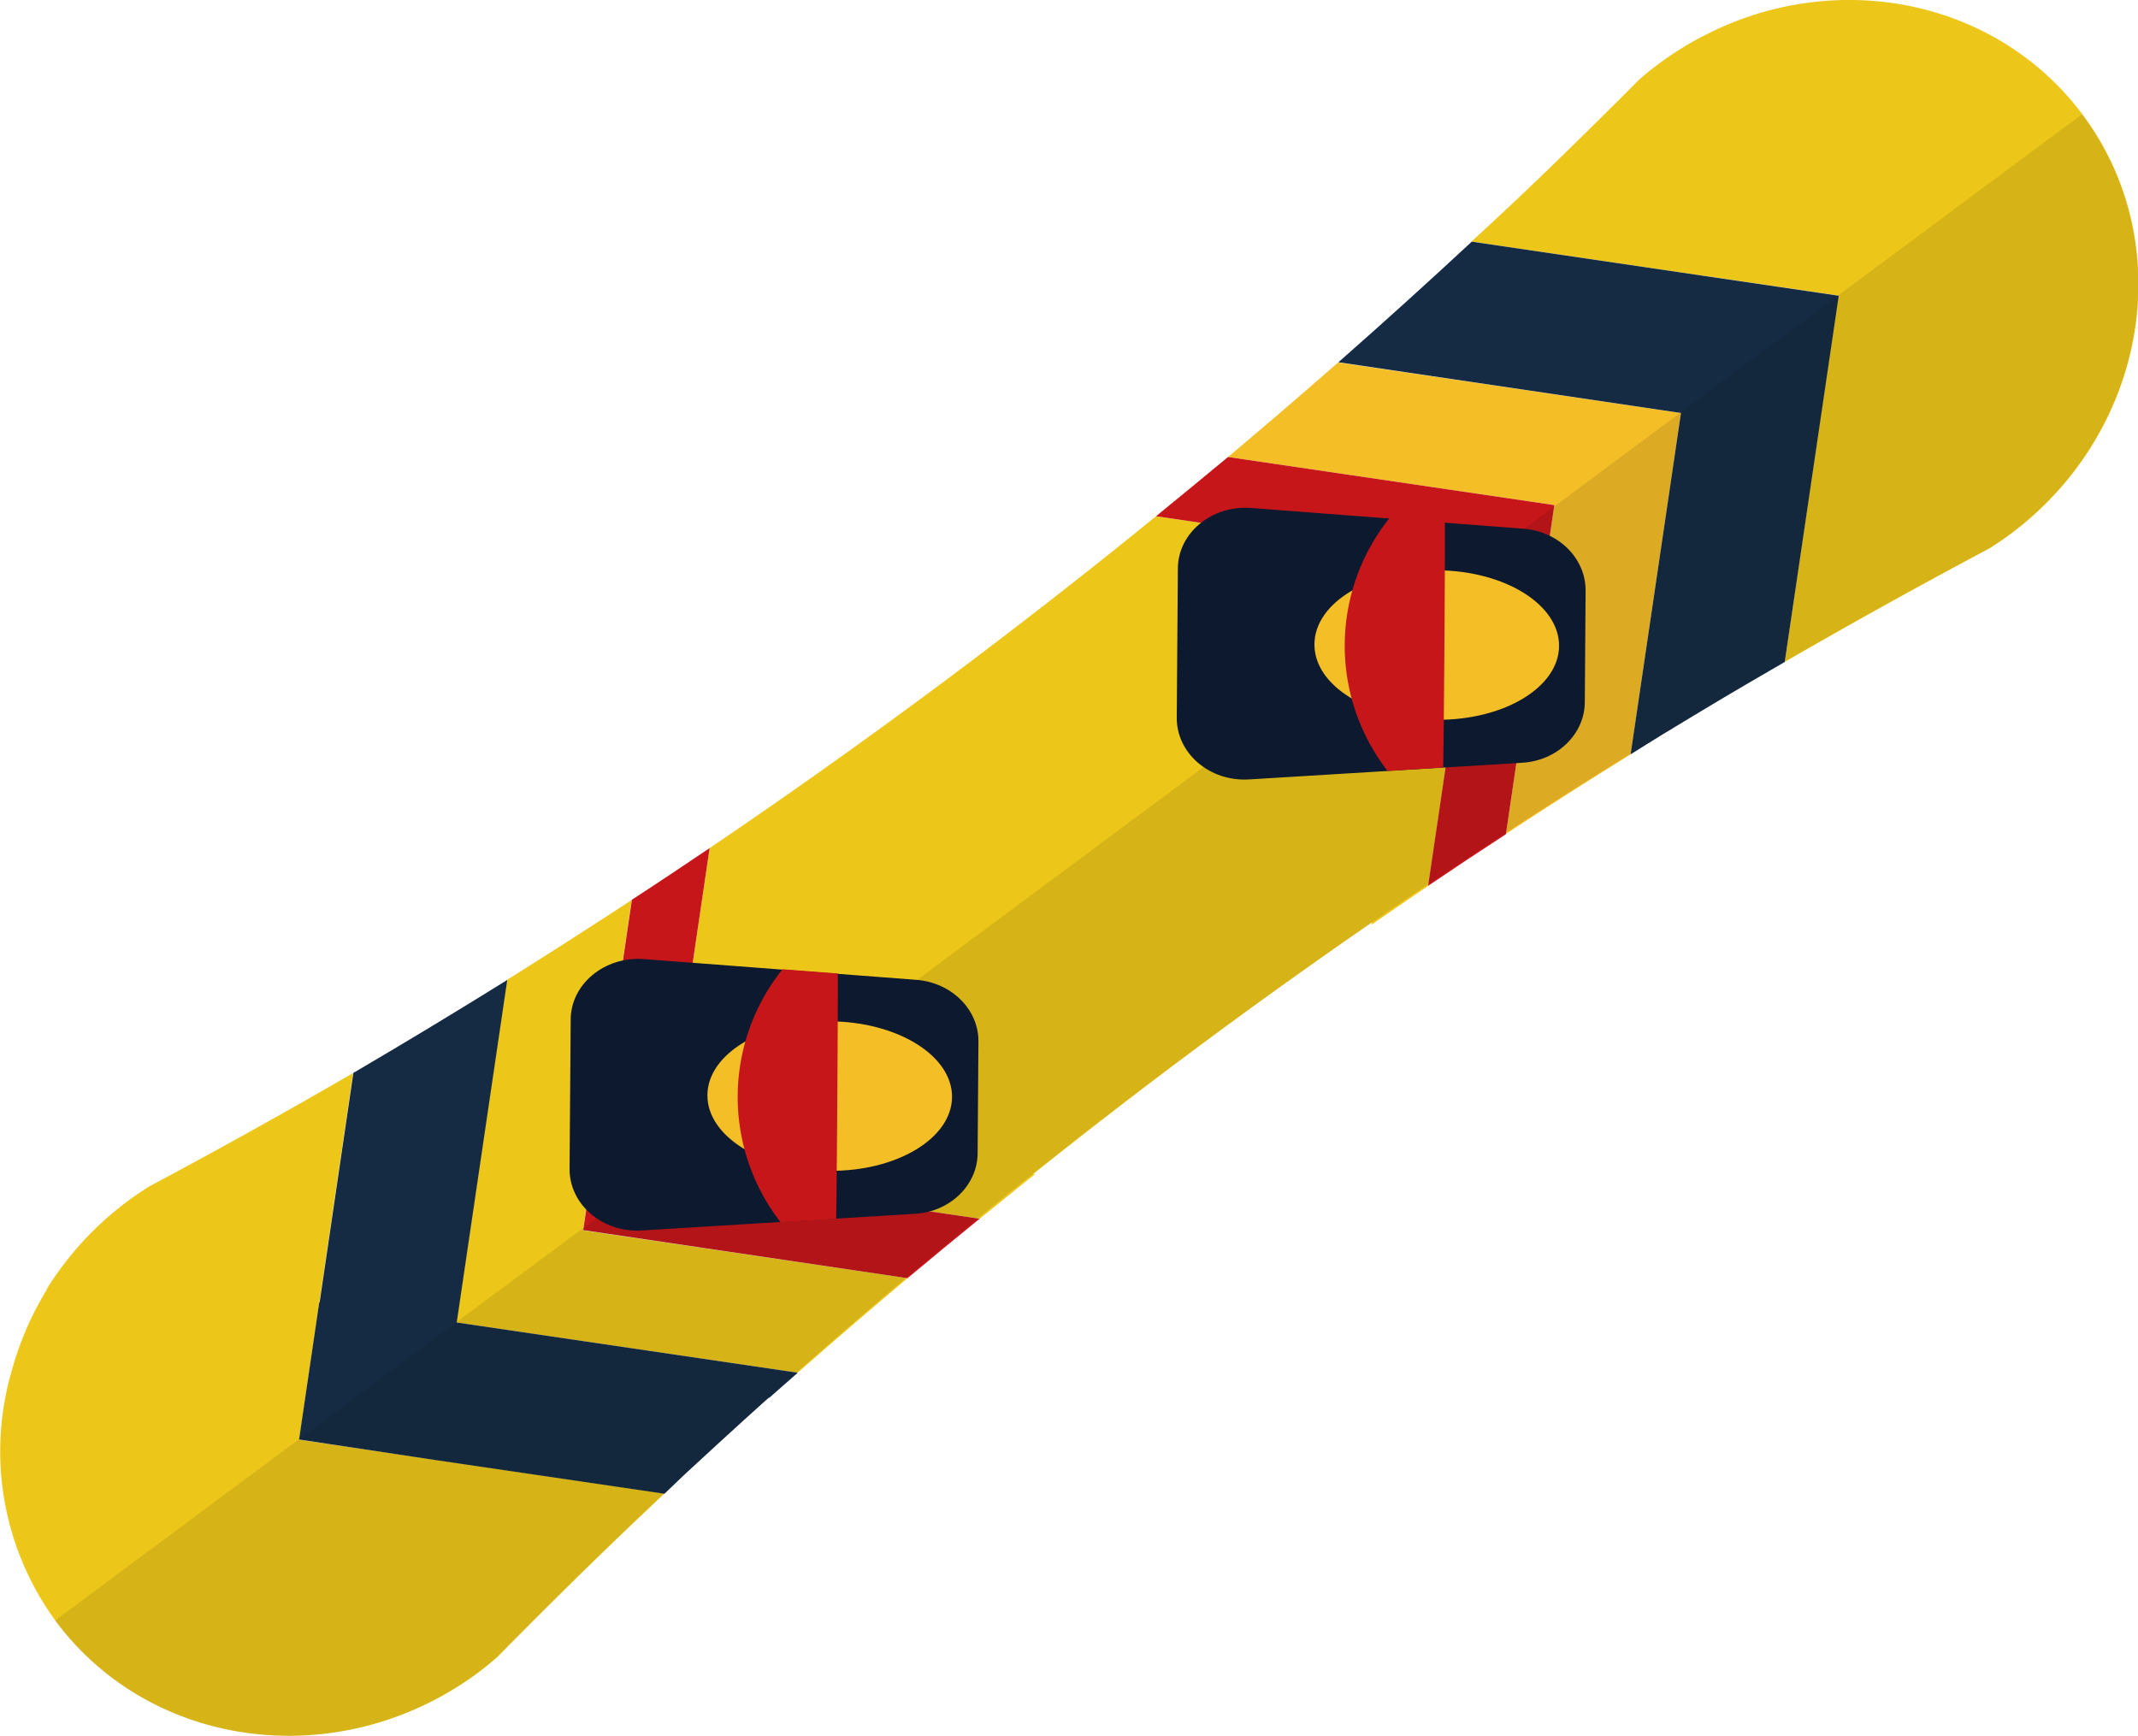
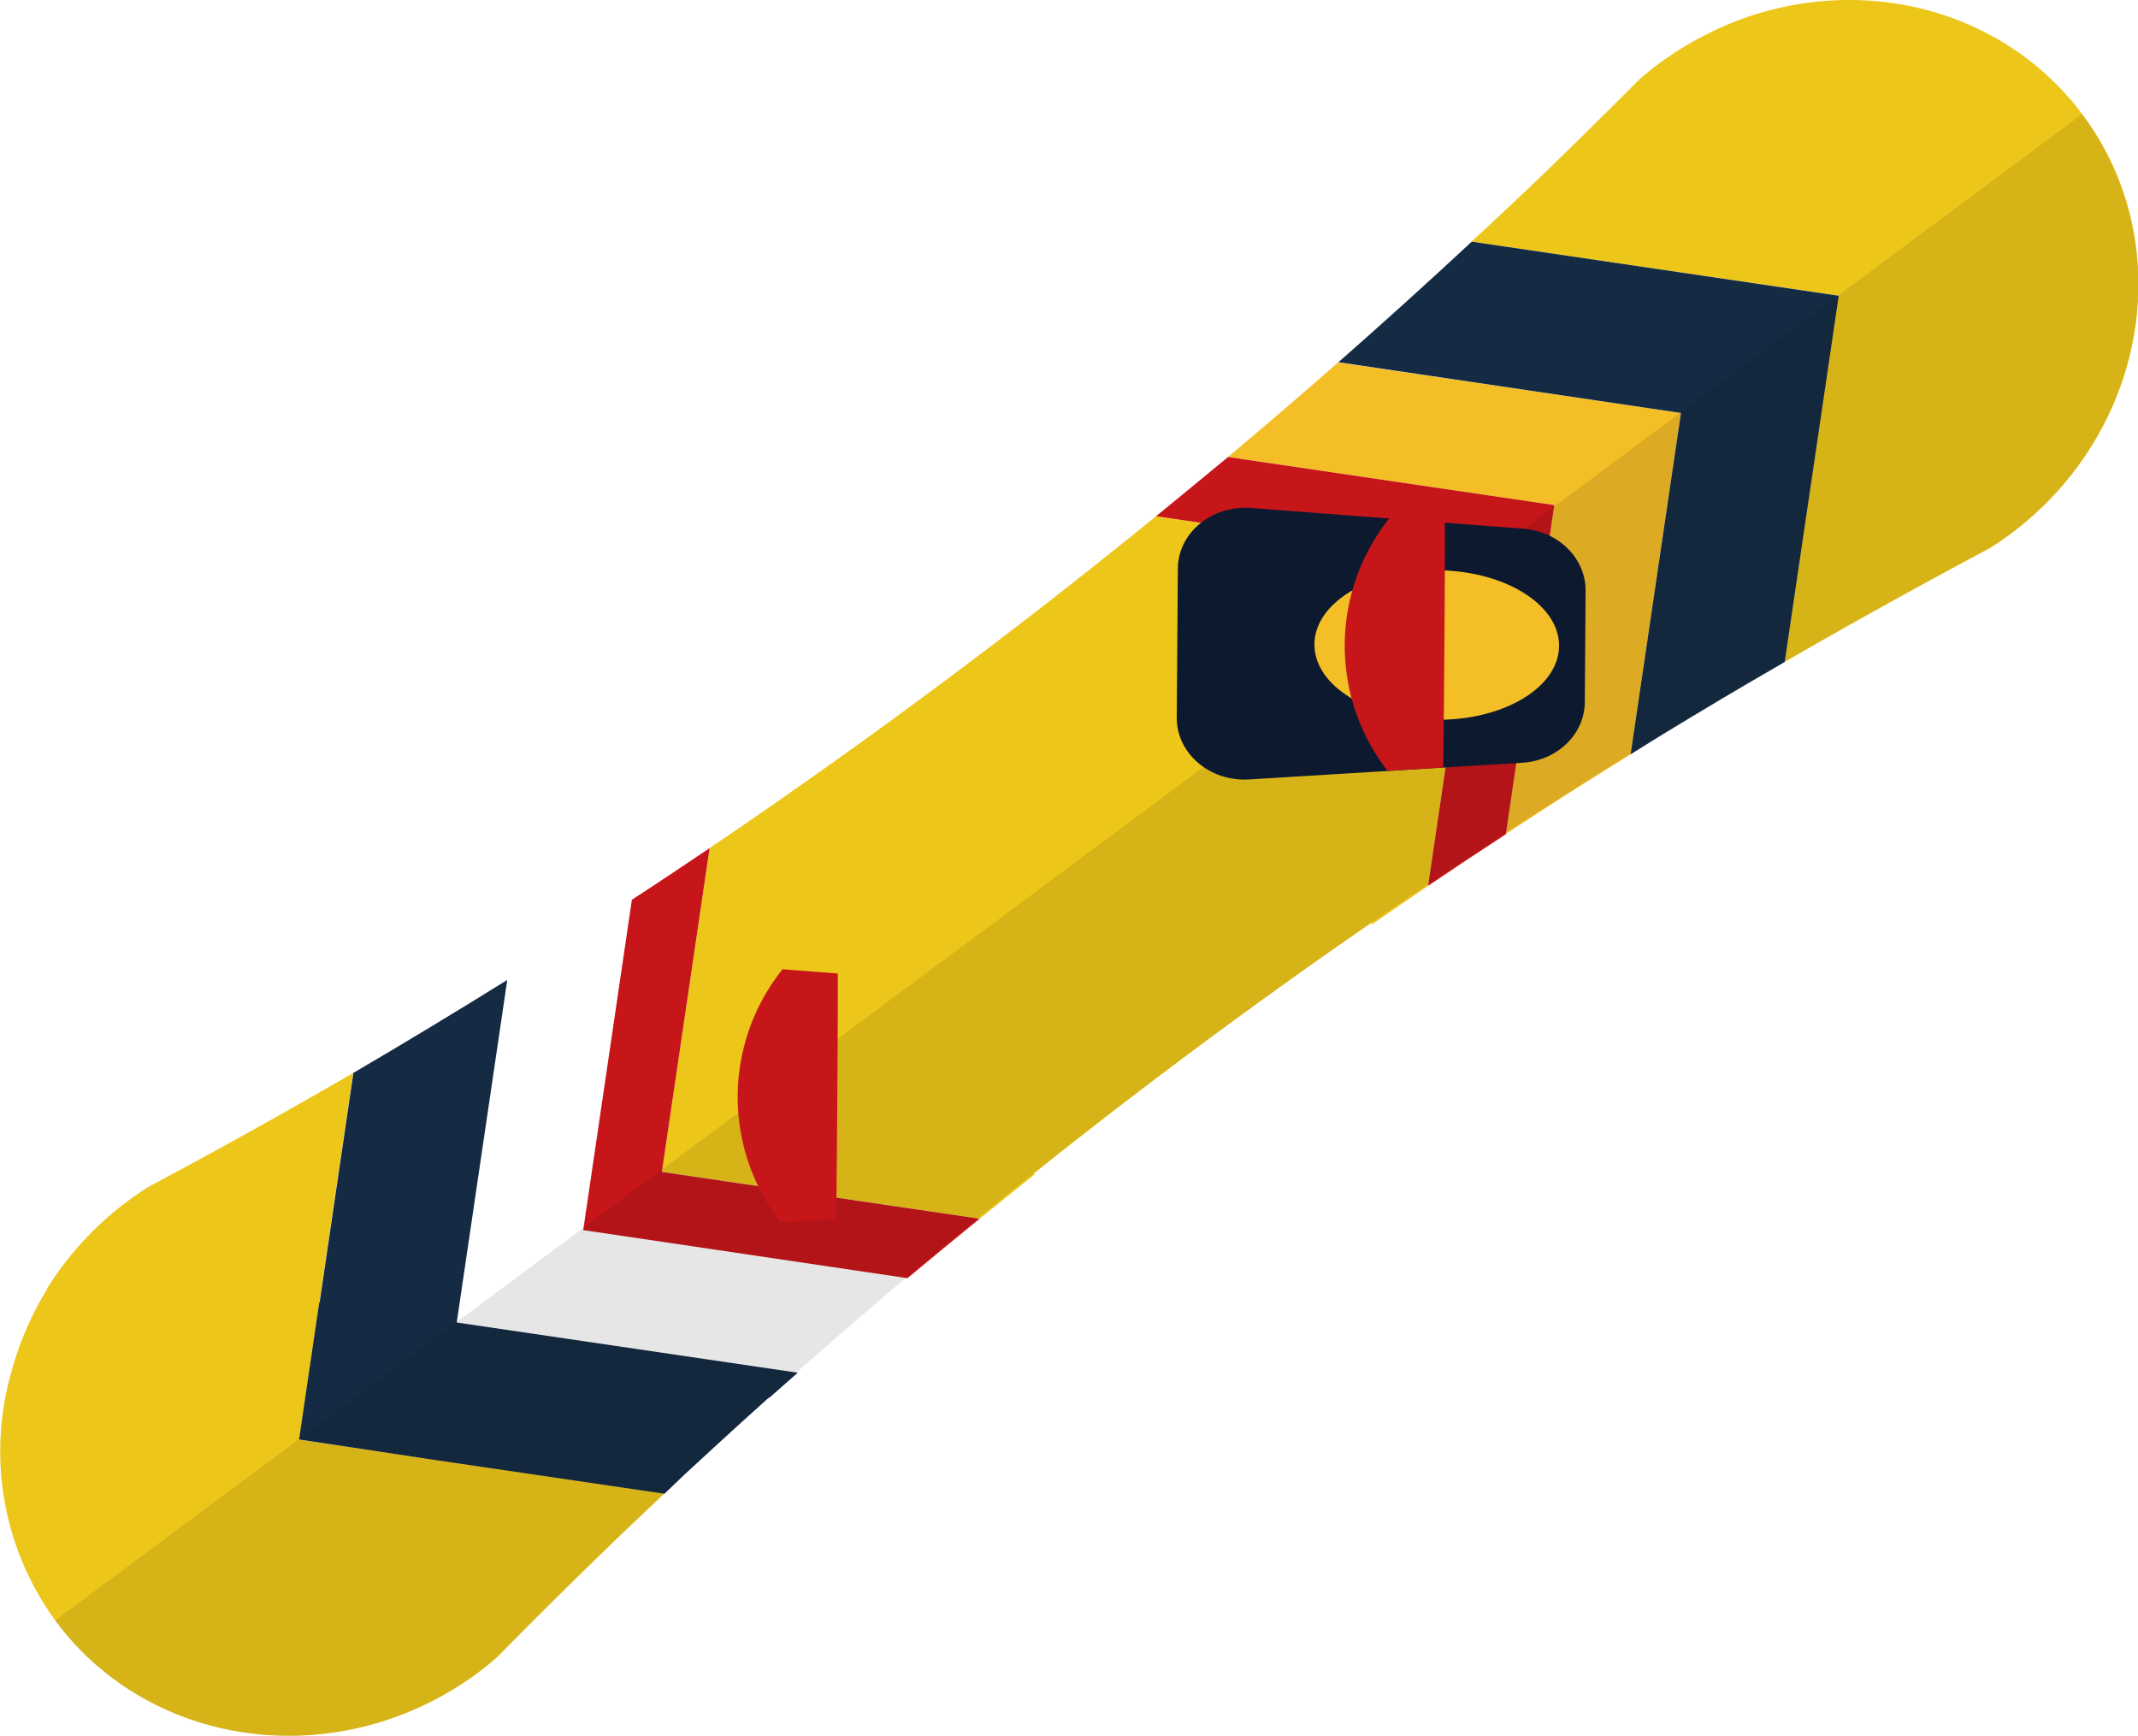
<svg xmlns="http://www.w3.org/2000/svg" viewBox="0 0 289.9 235.36">
  <g data-name="Слой 2" style="isolation:isolate">
    <g data-name="Слой 1">
      <path d="M204.19 113.08q8.38-5.51 16.91-10.79L227.93 56l-46.49-6.85q-7.4 6.49-14.93 12.82l44.25 6.52Z" style="fill:#f4be27" />
      <path d="M132.83 165.26c2.5-2 5-4.06 7.53-6.06h-.27q22.31-17.83 45.91-34.11v.28c2.54-1.77 5.1-3.51 7.65-5.25l6.45-43.74L156.75 70q-29.25 23.82-60.53 45l-6.47 43.89Zm97.84-127.92 18.61 2.74-2.74 18.6L242 89.76q13.73-7.94 27.83-15.44c.92-.59 1.83-1.2 2.72-1.86 18.55-13.78 23-39.26 9.86-56.89C270.84.07 249.62-4.22 232.05 4.33l-1 .51-.68.35a44 44 0 0 0-5.59 3.56c-.89.66-1.73 1.36-2.56 2.08q-5.57 5.61-11.22 11.1t-11.48 10.83l31.15 4.59Z" style="fill:#edc61a" />
-       <path d="M108.15 186.14q7.38-6.49 14.9-12.82l-44-6.48 6.6-44.8q-8.4 5.5-16.92 10.84l-6.85 46.45Z" style="fill:#edc61a" />
      <path d="M7.54 219.79c13.1 17.64 38.77 20.76 57.32 7 .89-.67 1.73-1.36 2.56-2.08q8.24-8.38 16.7-16.52l.12-.12 5.86-5.56-30.93-4.55-18.61-2.74 2.74-18.6 4.58-31.12q-13.65 7.92-27.65 15.38c-.92.58-1.83 1.19-2.73 1.85a43.5 43.5 0 0 0-11.18 12.09h.06a42 42 0 0 0-3.38 6.8 41 41 0 0 0-1.46 4.45l-.06.2a38.94 38.94 0 0 0 6.06 33.52" style="fill:#edc61a" />
      <path d="M221.1 102.29c1.45-.9 2.89-1.82 4.35-2.71 2.66-1.62 5.32-3.22 8-4.82l3.19-1.88 5.36-3.12 4.58-31.06 2.74-18.6-18.61-2.74-31.15-4.59q-8.94 8.31-18.08 16.35L227.93 56Z" style="fill:#152b44" />
      <path d="M193.64 120.12q5.25-3.56 10.55-7l6.57-44.63-44.25-6.52Q161.65 66 156.75 70l43.34 6.39Z" style="fill:#c7161a" />
      <path d="m43.29 176.59-2.74 18.6L59.17 198l30.93 4.55 2.66-2.55 4.55-4.19q3.43-3.15 6.91-6.27h.09c1.28-1.14 2.58-2.26 3.86-3.4l-46.24-6.81 6.85-46.45q-10.22 6.36-20.62 12.46l-.24.13-4.58 31.12Z" style="fill:#152b44" />
      <path d="M123.05 173.32q4.86-4.06 9.78-8.06l-43.08-6.35L96.22 115c-3.5 2.36-7 4.71-10.54 7l-6.6 44.8Z" style="fill:#c7161a" />
      <path d="M269.78 74.32c.92-.59 1.83-1.2 2.72-1.86 18.55-13.78 23-39.26 9.86-56.89l-.06-.07L7.49 219.72v.07c13.1 17.64 38.77 20.76 57.32 7 .89-.67 1.73-1.36 2.56-2.08q88.23-89.84 202.41-150.39" style="opacity:.1;mix-blend-mode:multiply" />
-       <path d="m132.67 141.24-.11 15.1c0 4.36-3.75 8-8.54 8.25l-37 2.26c-5.32.33-9.83-3.53-9.79-8.38l.15-20.18c0-4.85 4.6-8.64 9.92-8.24l36.92 2.81c4.78.36 8.49 4.01 8.45 8.38" style="fill:#0c192f" />
-       <path d="M112.58 138.49c9.16.07 16.55 4.67 16.51 10.27s-7.5 10.1-16.66 10-16.55-4.67-16.51-10.27 7.5-10.07 16.66-10" style="fill:#f4be27" />
      <path d="m113.59 132-7.48-.57a27.7 27.7 0 0 0-.27 34.3l7.53-.46c.07-.11.3-33.2.22-33.27" style="fill:#c7161a" />
      <path d="m215 80.07-.11 15.11c0 4.36-3.75 8-8.54 8.25l-37 2.26c-5.32.32-9.83-3.54-9.79-8.39l.15-20.17c0-4.86 4.6-8.65 9.91-8.25l36.93 2.81c4.8.36 8.45 4.02 8.45 8.38" style="fill:#0c192f" />
      <path d="M194.89 77.33c9.16.06 16.55 4.66 16.51 10.27s-7.5 10.09-16.66 10-16.55-4.6-16.51-10.25 7.5-10.09 16.66-10.02" style="fill:#f4be27" />
      <path d="m195.9 70.81-7.48-.57a27.7 27.7 0 0 0-.27 34.3l7.53-.46c.07-.08.32-33.18.22-33.27" style="fill:#c7161a" />
    </g>
  </g>
</svg>